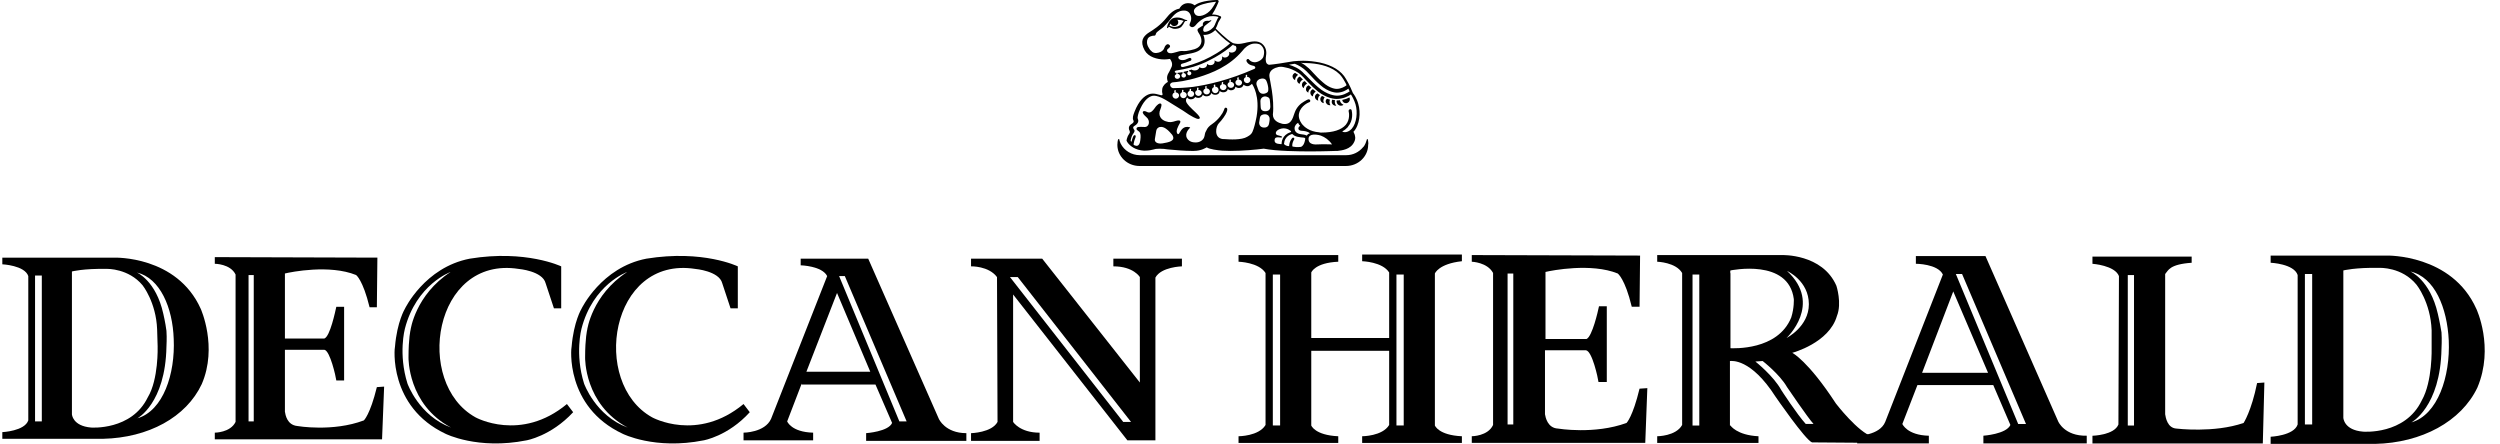
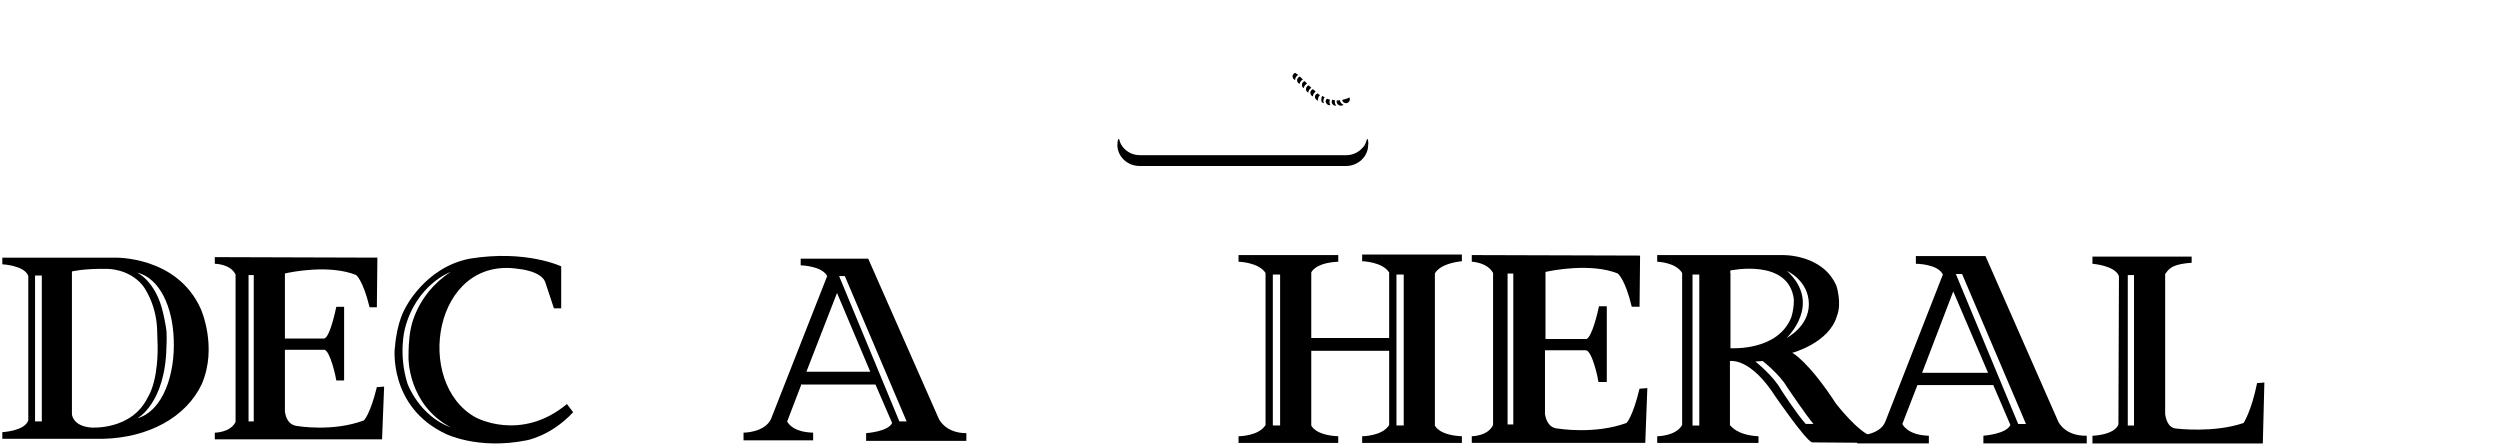
<svg xmlns="http://www.w3.org/2000/svg" width="152" height="27" viewBox="0 0 152 27" fill="none">
  <path d="M83.186 8.611C83.171 8.473 83.171 8.458 83.14 8.458C83.129 8.458 83.119 8.463 83.109 8.473C83.093 8.489 83.093 8.504 83.093 8.519C83.015 8.809 82.891 8.947 82.876 8.947C82.627 9.252 82.256 9.435 81.853 9.435H69.3C68.804 9.435 68.355 9.161 68.137 8.732C68.122 8.686 68.06 8.564 68.06 8.503C68.06 8.488 68.06 8.457 68.013 8.457C67.982 8.457 67.967 8.488 67.951 8.61C67.951 8.686 67.936 8.763 67.936 8.809C67.936 9.512 68.54 10.092 69.284 10.092H81.836C82.581 10.092 83.184 9.512 83.184 8.809C83.2 8.763 83.2 8.671 83.184 8.61" fill="black" />
-   <path d="M71.919 1.51C71.935 1.479 71.966 1.449 71.982 1.403C71.982 1.388 71.997 1.388 71.997 1.372C72.013 1.342 72.044 1.311 72.059 1.281C72.09 1.281 72.137 1.281 72.168 1.265C72.183 1.265 72.183 1.25 72.183 1.235C72.183 1.219 72.168 1.219 72.152 1.219C72.121 1.219 72.106 1.204 72.075 1.204C72.044 1.189 72.028 1.189 71.997 1.173L71.904 1.128C71.873 1.112 71.842 1.112 71.811 1.097C71.749 1.082 71.687 1.066 71.609 1.066C71.531 1.066 71.469 1.066 71.407 1.082C71.33 1.097 71.267 1.128 71.221 1.173C71.174 1.219 71.128 1.265 71.081 1.326C71.019 1.433 70.973 1.541 70.957 1.677C70.957 1.693 70.957 1.708 70.972 1.708H70.988C70.998 1.708 71.009 1.703 71.019 1.693C71.035 1.662 71.05 1.647 71.066 1.616C71.143 1.677 71.221 1.708 71.314 1.739C71.361 1.754 71.407 1.754 71.454 1.754C71.516 1.754 71.594 1.739 71.656 1.723C71.702 1.708 71.764 1.677 71.811 1.647C71.842 1.601 71.888 1.556 71.919 1.51ZM71.61 1.602C71.532 1.632 71.439 1.648 71.331 1.632C71.254 1.617 71.176 1.602 71.099 1.556C71.13 1.51 71.145 1.479 71.176 1.433C71.223 1.556 71.347 1.617 71.47 1.571C71.594 1.541 71.672 1.403 71.626 1.281C71.61 1.251 71.61 1.236 71.579 1.205C71.641 1.205 71.703 1.205 71.781 1.22C71.827 1.22 71.858 1.236 71.905 1.251L71.951 1.266H71.967C71.951 1.281 71.936 1.312 71.921 1.327C71.905 1.343 71.889 1.358 71.874 1.389C71.858 1.419 71.843 1.434 71.827 1.45C71.765 1.526 71.688 1.572 71.61 1.603" fill="black" />
  <path d="M78.739 4.87C78.739 4.748 78.817 4.626 78.925 4.55C78.863 4.504 78.801 4.474 78.739 4.428C78.646 4.474 78.584 4.55 78.584 4.642C78.6 4.749 78.646 4.825 78.739 4.87Z" fill="black" />
  <path d="M79.019 5.098C79.034 4.991 79.112 4.884 79.22 4.838L79.065 4.685L79.034 4.654C78.941 4.685 78.863 4.777 78.863 4.884C78.863 4.976 78.925 5.067 79.019 5.098Z" fill="black" />
  <path d="M79.267 5.359C79.282 5.237 79.36 5.145 79.469 5.085C79.422 5.039 79.376 4.978 79.329 4.932C79.22 4.962 79.158 5.054 79.158 5.161C79.158 5.238 79.189 5.314 79.267 5.36" fill="black" />
  <path d="M79.544 5.632C79.544 5.51 79.622 5.403 79.731 5.342L79.576 5.189C79.467 5.22 79.405 5.312 79.405 5.419C79.389 5.495 79.451 5.586 79.544 5.632Z" fill="black" />
  <path d="M79.823 5.863C79.823 5.74 79.901 5.633 79.994 5.573L79.916 5.496C79.885 5.466 79.854 5.451 79.823 5.42C79.73 5.466 79.668 5.542 79.668 5.634C79.668 5.741 79.73 5.832 79.823 5.863Z" fill="black" />
  <path d="M80.149 6.121C80.149 6.091 80.134 6.06 80.134 6.045C80.134 5.938 80.18 5.846 80.258 5.785C80.211 5.754 80.149 5.708 80.103 5.678C80.009 5.724 79.947 5.8 79.947 5.892C79.947 5.999 80.04 6.091 80.149 6.121Z" fill="black" />
-   <path d="M80.491 6.274C80.475 6.258 80.491 6.243 80.475 6.212V6.197C80.475 6.182 80.46 6.151 80.46 6.136C80.46 6.06 80.491 5.983 80.537 5.907C80.475 5.876 80.429 5.861 80.382 5.83C80.32 5.876 80.273 5.952 80.273 6.029C80.273 6.151 80.367 6.258 80.491 6.274Z" fill="black" />
+   <path d="M80.491 6.274C80.475 6.258 80.491 6.243 80.475 6.212V6.197C80.475 6.182 80.46 6.151 80.46 6.136C80.46 6.06 80.491 5.983 80.537 5.907C80.475 5.876 80.429 5.861 80.382 5.83C80.273 6.151 80.367 6.258 80.491 6.274Z" fill="black" />
  <path d="M80.848 6.398H80.895C80.848 6.337 80.832 6.275 80.832 6.199C80.832 6.153 80.848 6.107 80.864 6.061C80.801 6.046 80.739 6.015 80.677 6C80.631 6.046 80.6 6.107 80.6 6.168C80.6 6.275 80.708 6.398 80.848 6.398Z" fill="black" />
  <path d="M81.219 6.428H81.249C81.187 6.366 81.156 6.275 81.156 6.183C81.156 6.152 81.156 6.122 81.172 6.091C81.125 6.091 81.063 6.076 81.001 6.061C80.986 6.091 80.97 6.137 80.97 6.168C80.954 6.321 81.079 6.428 81.219 6.428Z" fill="black" />
  <path d="M81.528 6.427C81.59 6.427 81.636 6.412 81.683 6.366C81.559 6.32 81.481 6.213 81.466 6.092C81.403 6.107 81.341 6.107 81.279 6.107C81.264 6.138 81.264 6.153 81.264 6.184C81.279 6.321 81.388 6.427 81.528 6.427Z" fill="black" />
  <path d="M81.839 6.274C81.963 6.274 82.072 6.167 82.072 6.029C82.072 5.983 82.057 5.952 82.041 5.922C81.901 5.998 81.763 6.044 81.607 6.075C81.623 6.197 81.716 6.274 81.84 6.274" fill="black" />
-   <path d="M69.194 9.099C69.318 9.129 69.442 9.16 69.55 9.16H69.612C69.86 9.16 70.03 9.114 70.154 9.084C70.216 9.068 70.263 9.053 70.294 9.053C70.403 9.038 70.573 9.038 70.774 9.053C70.837 9.068 70.914 9.068 71.007 9.084C71.457 9.129 72.061 9.175 72.433 9.175H72.588C73.037 9.175 73.332 8.976 73.363 8.961H73.379C73.503 9.068 74.061 9.145 74.324 9.16C74.479 9.16 74.634 9.175 74.804 9.175C75.564 9.175 76.385 9.099 76.835 9.038C77.594 9.191 78.942 9.206 79.686 9.206C80.507 9.206 81.159 9.175 81.267 9.175H81.329C81.562 9.145 82.12 9.099 82.337 8.626C82.43 8.442 82.414 8.244 82.305 8.045C82.197 7.846 82.305 8.03 82.29 8.015C82.677 7.603 82.739 6.839 82.584 6.32C82.491 5.969 82.305 5.709 82.259 5.663C82.228 5.586 82.057 5.159 81.841 4.808C81.562 4.304 81.004 3.968 80.244 3.8C79.919 3.739 79.578 3.693 79.237 3.693C79.035 3.693 78.834 3.708 78.648 3.724C78.617 3.724 78.555 3.739 78.462 3.754C78.106 3.816 77.424 3.923 77.175 3.938C77.113 3.938 77.066 3.907 77.02 3.861C76.927 3.739 76.958 3.495 76.973 3.419V3.403C77.035 3.083 76.942 2.823 76.709 2.64C76.601 2.563 76.461 2.517 76.291 2.517C76.136 2.517 75.981 2.548 75.826 2.578C75.78 2.594 75.733 2.594 75.702 2.609C75.562 2.64 75.424 2.67 75.268 2.67C75.191 2.67 75.113 2.655 75.035 2.64C75.004 2.64 74.989 2.624 74.942 2.609C74.602 2.425 73.982 1.8 73.919 1.739V1.724C73.966 1.647 73.982 1.601 74.013 1.525C74.028 1.479 74.044 1.433 74.075 1.357C74.106 1.295 74.199 1.158 74.23 1.096C74.246 1.081 74.246 1.051 74.246 1.035C74.246 1.02 74.23 0.989 74.199 0.989C74.028 0.898 73.843 0.882 73.719 0.882H73.688L73.703 0.867C73.905 0.577 74.09 0.118 74.09 0.103C74.106 0.073 74.09 0.057 74.075 0.027C74.059 0.011 74.028 -0.004 74.013 -0.004C73.145 0.027 72.788 0.21 72.649 0.316H72.618C72.541 0.255 72.432 0.194 72.262 0.194C72.2 0.194 72.153 0.194 72.091 0.209C71.858 0.271 71.751 0.439 71.704 0.53H71.689C71.58 0.545 71.27 0.637 70.96 1.034C70.541 1.568 70.092 1.827 69.875 1.965C69.828 1.995 69.797 2.011 69.782 2.026C69.519 2.225 69.286 2.499 69.596 3.064C69.828 3.476 70.371 3.614 70.789 3.614C70.913 3.614 71.022 3.599 71.13 3.583H71.145V3.599C71.192 3.66 71.316 3.843 71.238 4.057C71.207 4.133 71.161 4.21 71.13 4.286C71.114 4.301 71.099 4.332 71.099 4.347C70.99 4.531 70.897 4.683 71.005 4.973V4.989H70.99C70.881 5.05 70.696 5.203 70.665 5.401C70.649 5.508 70.649 5.6 70.68 5.706V5.767C70.665 5.798 70.618 5.798 70.556 5.782L70.51 5.767C70.494 5.767 70.463 5.752 70.448 5.752C70.339 5.721 70.215 5.691 70.091 5.691C69.998 5.691 69.921 5.706 69.843 5.736C69.594 5.828 69.254 6.087 68.975 6.805C68.898 7.004 68.836 7.172 68.913 7.325C68.944 7.37 68.944 7.462 68.774 7.554C68.696 7.6 68.634 7.692 68.634 7.783C68.634 7.845 68.649 7.906 68.68 7.952V7.967C68.696 7.998 68.712 8.028 68.68 8.089C68.649 8.135 68.603 8.212 68.572 8.273C68.51 8.426 68.51 8.456 68.494 8.533V8.548C68.541 8.686 68.773 8.976 69.192 9.098M70.681 8.717C70.372 8.763 70.185 8.641 70.216 8.457C70.248 8.258 70.279 8.061 70.294 7.984C70.31 7.908 70.325 7.816 70.434 7.755C70.527 7.693 70.712 7.693 70.899 7.831C71.054 7.938 71.177 8.091 71.27 8.197C71.519 8.579 71.037 8.656 70.681 8.717ZM77.159 7.512C77.144 7.588 77.097 7.772 76.835 7.756C76.572 7.741 76.556 7.512 76.556 7.451C76.572 7.39 76.571 7.329 76.603 7.162C76.633 6.994 76.773 6.948 76.912 6.948C77.114 6.948 77.191 7.116 77.191 7.192C77.206 7.269 77.175 7.436 77.159 7.512ZM77.872 8.763C77.578 8.748 77.469 8.671 77.5 8.489C77.531 8.229 77.918 8.428 77.95 8.336C77.965 8.275 77.794 8.259 77.655 8.213C77.516 8.152 77.531 7.953 77.811 7.847C78.09 7.741 78.322 7.847 78.446 7.939C78.57 8.016 78.446 8.046 78.446 8.046C77.95 8.214 77.919 8.642 77.919 8.764H77.873M79.127 8.916C79.112 8.931 79.081 8.931 79.081 8.931C78.864 8.962 78.694 8.931 78.616 8.916C78.585 8.916 78.57 8.901 78.57 8.87C78.554 8.717 78.647 8.535 78.678 8.489C78.74 8.397 78.616 8.305 78.538 8.428C78.414 8.581 78.383 8.779 78.383 8.855C78.383 8.87 78.368 8.886 78.337 8.886C78.212 8.87 78.135 8.824 78.088 8.779C78.073 8.763 78.057 8.748 78.073 8.717C78.104 8.321 78.429 8.183 78.538 8.152C78.569 8.152 78.584 8.152 78.6 8.168C78.724 8.321 79.064 8.351 79.251 8.366C79.297 8.366 79.375 8.397 79.359 8.443C79.313 8.779 79.19 8.886 79.127 8.916ZM79.453 8.244C79.437 8.229 79.328 8.183 79.159 8.168C78.756 8.137 78.709 7.908 78.709 7.801C78.709 7.633 78.833 7.512 78.927 7.466C78.927 7.466 78.958 7.573 79.051 7.649C79.02 7.665 78.942 7.726 78.942 7.802C78.942 7.848 78.942 7.94 79.175 7.955C79.253 7.955 79.531 7.986 79.64 8.108C79.5 8.139 79.454 8.246 79.454 8.246M80.15 8.779C79.964 8.794 79.53 8.809 79.561 8.412C79.577 8.275 79.686 8.198 79.855 8.183C80.088 8.168 80.305 8.244 80.305 8.244C80.553 8.336 80.8 8.504 80.987 8.779C80.987 8.779 80.336 8.763 80.15 8.779ZM79.391 3.832C79.484 3.832 79.592 3.847 79.685 3.847C80.289 3.893 80.987 4.061 81.436 4.504C81.498 4.565 81.545 4.626 81.591 4.687C81.622 4.733 81.747 4.917 81.762 4.962C81.809 5.038 81.84 5.099 81.871 5.176L81.84 5.207C81.778 5.252 81.546 5.405 81.266 5.405C81.251 5.405 80.864 5.405 80.414 4.993L80.399 4.978C80.197 4.81 80.011 4.612 79.841 4.428C79.748 4.321 79.654 4.229 79.577 4.154C79.422 4.016 79.267 3.894 79.097 3.818C79.205 3.834 79.298 3.834 79.391 3.834M78.368 3.938C78.507 3.907 78.616 3.892 78.724 3.877C78.957 3.968 79.22 4.121 79.437 4.335C79.515 4.411 79.592 4.488 79.686 4.595C79.841 4.763 80.042 4.976 80.259 5.16C80.77 5.618 81.22 5.633 81.282 5.633C81.622 5.633 81.886 5.465 81.979 5.388C82.01 5.434 82.026 5.495 82.057 5.557C81.917 5.648 81.639 5.817 81.282 5.817C81.189 5.817 80.693 5.786 80.135 5.297C79.918 5.114 79.716 4.901 79.546 4.732C79.453 4.625 79.359 4.549 79.297 4.488C79.003 4.152 78.631 4.014 78.368 3.938ZM77.531 4.137C77.547 4.137 77.547 4.121 77.562 4.121C77.609 4.106 77.655 4.106 77.718 4.076C77.857 4.045 77.981 4.06 78.105 4.091C78.198 4.106 78.291 4.137 78.369 4.152C78.586 4.229 78.896 4.351 79.144 4.595C79.206 4.656 79.284 4.732 79.377 4.839C79.548 5.008 79.749 5.236 79.981 5.435C80.446 5.862 80.958 6.015 81.268 6.015C81.655 6.015 81.966 5.862 82.136 5.741C82.198 5.833 82.337 6.077 82.414 6.337C82.554 6.81 82.492 7.482 82.181 7.833C81.948 8.078 81.716 8.047 81.639 8.016C81.623 8.001 81.608 7.986 81.623 7.986C81.623 7.986 81.639 7.986 81.639 7.971C81.763 7.909 81.856 7.818 81.933 7.741C81.948 7.726 81.964 7.711 81.964 7.695C82.289 7.314 82.212 6.84 82.181 6.703C82.166 6.657 82.119 6.626 82.073 6.642C82.026 6.657 81.995 6.703 81.995 6.749C82.026 6.871 82.088 7.268 81.824 7.588C81.56 7.893 81.064 8.061 80.337 8.061H80.321C80.29 8.061 80.243 8.061 80.212 8.046C79.608 8 79.298 7.711 79.159 7.542C79.003 7.328 78.926 7.084 78.988 6.87C79.096 6.412 79.592 6.213 79.608 6.213C79.654 6.198 79.686 6.137 79.654 6.091C79.639 6.045 79.577 6.03 79.53 6.045C79.515 6.045 79.421 6.091 79.297 6.167C79.08 6.29 78.833 6.503 78.708 6.87C78.584 7.237 78.491 7.619 77.964 7.527C77.716 7.466 77.391 7.328 77.391 6.962C77.499 6.031 77.189 4.778 77.189 4.717C77.127 4.412 77.297 4.229 77.529 4.137M77.205 6.076C77.221 6.198 77.236 6.396 77.236 6.488C77.236 6.58 77.205 6.762 76.927 6.762C76.678 6.762 76.648 6.594 76.648 6.488C76.648 6.396 76.633 6.335 76.633 6.152C76.633 5.97 76.772 5.862 76.927 5.862C77.051 5.878 77.191 5.923 77.205 6.076ZM77.004 4.931C77.066 5.069 77.113 5.282 77.113 5.404C77.113 5.542 77.113 5.634 76.88 5.694C76.647 5.74 76.555 5.587 76.524 5.511C76.493 5.419 76.446 5.312 76.431 5.251C76.322 5.021 76.446 4.869 76.586 4.808C76.71 4.762 76.927 4.732 77.004 4.931ZM75.021 2.763C75.052 2.778 75.098 2.778 75.129 2.793C75.207 2.9 75.176 3.038 75.098 3.114C74.974 3.221 74.804 3.221 74.711 3.144C74.773 3.251 74.742 3.374 74.634 3.449C74.525 3.525 74.385 3.511 74.308 3.434H74.293C74.34 3.541 74.293 3.663 74.184 3.724C74.076 3.784 73.951 3.754 73.859 3.678H73.844C73.875 3.785 73.828 3.892 73.719 3.938C73.595 3.984 73.471 3.968 73.41 3.892H73.394C73.394 3.953 73.379 4.076 73.239 4.121C73.115 4.167 72.975 4.137 72.93 4.076C72.914 4.152 72.852 4.244 72.728 4.274C72.588 4.305 72.479 4.259 72.449 4.229C72.403 4.244 72.356 4.259 72.309 4.274C72.263 4.29 72.294 4.305 72.309 4.336C72.372 4.336 72.434 4.397 72.434 4.458C72.434 4.519 72.372 4.58 72.309 4.58C72.247 4.58 72.185 4.534 72.185 4.458C72.185 4.412 72.216 4.381 72.247 4.366C72.232 4.336 72.232 4.32 72.232 4.305C72.154 4.32 72.061 4.351 71.968 4.366V4.381C71.968 4.381 71.952 4.412 71.968 4.443C72.046 4.443 72.108 4.504 72.108 4.58C72.108 4.657 72.046 4.718 71.968 4.718C71.89 4.718 71.828 4.657 71.828 4.58C71.828 4.534 71.859 4.489 71.906 4.458C71.89 4.427 71.89 4.397 71.906 4.381C71.813 4.397 71.704 4.427 71.596 4.427C71.596 4.427 71.581 4.458 71.596 4.489C71.689 4.489 71.751 4.565 71.751 4.641C71.751 4.733 71.674 4.794 71.581 4.794C71.55 4.794 71.534 4.794 71.519 4.779C71.457 4.764 71.425 4.703 71.425 4.641V4.611C71.425 4.601 71.431 4.591 71.441 4.58L71.457 4.565L71.472 4.55L71.488 4.534L71.503 4.519C71.519 4.504 71.534 4.504 71.534 4.489C71.519 4.458 71.519 4.443 71.534 4.427H71.519C71.519 4.427 71.441 4.443 71.425 4.366C71.425 4.32 71.457 4.305 71.503 4.29C71.705 4.259 72.077 4.198 72.557 4.06C72.851 3.968 73.193 3.846 73.564 3.648C73.967 3.449 74.385 3.19 74.789 2.869C74.851 2.808 74.929 2.747 74.991 2.701C74.96 2.731 75.006 2.762 75.022 2.762M74.788 2.64C73.734 3.556 72.587 3.924 71.921 4.076C71.874 4.076 71.812 4.076 71.796 3.999C71.781 3.923 71.827 3.892 71.858 3.877C71.998 3.846 72.168 3.785 72.385 3.693C72.432 3.678 72.447 3.617 72.432 3.571C72.401 3.525 72.354 3.51 72.308 3.525C72.215 3.571 72.137 3.601 72.059 3.632C71.842 3.693 71.641 3.632 71.641 3.479C71.641 3.357 71.951 3.341 72.075 3.311C72.106 3.311 72.121 3.311 72.152 3.295C72.524 3.234 72.928 3.158 73.129 2.868C73.362 2.548 73.16 2.119 73.16 2.119C73.5 2.15 73.764 1.951 73.888 1.83C74.028 1.998 74.462 2.425 74.787 2.639M73.936 0.106C73.889 0.182 73.827 0.32 73.672 0.533C73.378 0.93 72.851 1.098 72.665 0.869C72.215 0.258 73.936 0.105 73.936 0.105M71.208 3.236C71.037 3.251 70.991 3.16 70.991 3.16C70.913 3.068 70.975 2.991 71.022 2.961C71.069 2.93 71.193 2.838 71.115 2.747C70.975 2.594 70.852 2.777 70.821 2.838C70.79 2.9 70.774 3.053 70.558 3.159C70.418 3.22 70.202 3.266 70.062 3.159C69.984 3.098 69.907 3.021 69.86 2.929C69.767 2.792 69.736 2.669 69.736 2.563C69.736 2.425 69.783 2.273 69.953 2.212C70.14 2.136 70.171 2.197 70.232 2.151C70.263 2.136 70.263 2.09 70.278 2.059C70.31 1.906 70.65 1.77 70.837 1.54C70.976 1.402 71.1 1.25 71.224 1.097C71.502 0.731 71.751 0.67 71.844 0.655C71.937 0.639 72.153 0.609 72.293 0.762C72.433 0.915 72.464 1.174 72.371 1.357C72.278 1.541 72.34 1.587 72.371 1.602C72.402 1.633 72.541 1.74 72.727 1.495C72.727 1.495 73.052 1.083 73.563 0.991C73.61 0.991 73.842 0.945 74.09 1.037C74.044 1.098 73.997 1.19 73.982 1.236C73.951 1.312 73.919 1.358 73.904 1.404C73.873 1.481 73.857 1.542 73.795 1.634C73.764 1.664 73.562 1.923 73.253 1.939C73.098 1.923 73.16 1.725 73.206 1.634C73.253 1.543 73.578 1.329 73.624 1.283C73.671 1.252 73.656 1.191 73.562 1.252C73.469 1.298 73.361 1.222 73.222 1.313C73.083 1.405 73.144 1.543 73.144 1.543C73.144 1.543 72.989 1.65 72.866 1.726C72.742 1.803 72.85 1.956 72.897 2.031C72.943 2.093 73.161 2.459 72.974 2.749C72.819 2.994 72.463 3.039 72.122 3.1C71.998 3.116 71.813 3.085 71.704 3.116C71.518 3.161 71.363 3.223 71.208 3.238M71.301 5.007C71.519 4.992 72.138 4.93 72.898 4.686C73.673 4.442 74.727 4.045 75.532 3.098C76.338 2.152 75.532 3.098 75.532 3.083L75.563 3.053C75.641 2.961 75.857 2.717 76.183 2.656C76.339 2.64 76.524 2.64 76.648 2.732C76.834 2.885 76.912 3.114 76.819 3.435C76.772 3.603 76.525 3.771 76.308 3.786C76.059 3.786 75.951 3.633 75.951 3.633C75.92 3.587 75.874 3.572 75.827 3.602C75.796 3.618 75.781 3.663 75.781 3.694C75.781 3.725 75.858 3.924 76.137 3.984C76.37 4.014 76.339 4.152 76.276 4.183C74.696 4.885 73.394 5.16 72.541 5.282C72.015 5.343 71.596 5.359 71.317 5.359C71.239 5.343 71.162 5.282 71.146 5.19C71.115 5.083 71.224 5.022 71.301 5.007ZM75.749 4.564C75.764 4.549 75.78 4.534 75.811 4.549C75.826 4.564 75.842 4.579 75.826 4.595C75.826 4.595 75.811 4.625 75.826 4.671C75.935 4.671 76.028 4.763 76.028 4.855C76.028 4.962 75.935 5.054 75.826 5.054C75.718 5.054 75.624 4.962 75.624 4.855C75.624 4.778 75.671 4.717 75.749 4.686C75.718 4.625 75.749 4.564 75.749 4.564ZM75.237 4.717C75.253 4.702 75.268 4.686 75.299 4.702C75.315 4.717 75.33 4.732 75.315 4.763C75.315 4.763 75.299 4.809 75.315 4.839C75.424 4.839 75.517 4.931 75.517 5.023C75.517 5.13 75.424 5.207 75.315 5.207C75.206 5.207 75.113 5.115 75.113 5.023C75.113 4.947 75.16 4.87 75.237 4.855C75.206 4.778 75.237 4.732 75.237 4.717ZM74.757 4.855C74.772 4.839 74.788 4.824 74.819 4.839C74.835 4.855 74.85 4.87 74.835 4.901C74.835 4.901 74.819 4.947 74.835 4.977C74.943 4.977 75.036 5.069 75.036 5.161C75.036 5.268 74.943 5.344 74.835 5.344C74.726 5.344 74.633 5.252 74.633 5.161C74.633 5.084 74.679 5.023 74.757 4.992C74.726 4.931 74.757 4.87 74.757 4.855ZM74.292 5.007C74.308 4.992 74.323 4.976 74.354 4.992C74.37 5.007 74.385 5.022 74.37 5.037C74.37 5.037 74.354 5.068 74.37 5.114C74.478 5.114 74.572 5.206 74.572 5.297C74.572 5.404 74.478 5.481 74.37 5.481C74.261 5.481 74.168 5.389 74.168 5.297C74.168 5.221 74.215 5.144 74.292 5.129C74.261 5.068 74.292 5.022 74.292 5.007ZM73.812 5.16C73.827 5.144 73.843 5.129 73.874 5.144C73.889 5.16 73.905 5.175 73.889 5.19C73.889 5.19 73.874 5.236 73.889 5.267C73.998 5.267 74.091 5.359 74.091 5.466C74.091 5.573 73.998 5.665 73.889 5.665C73.781 5.665 73.688 5.573 73.688 5.466C73.688 5.389 73.734 5.313 73.812 5.297C73.781 5.221 73.796 5.175 73.812 5.16ZM73.285 5.252C73.3 5.236 73.316 5.221 73.347 5.236C73.362 5.252 73.378 5.267 73.362 5.297C73.362 5.297 73.347 5.343 73.362 5.374C73.471 5.374 73.564 5.466 73.564 5.557C73.564 5.665 73.471 5.741 73.362 5.741C73.254 5.741 73.161 5.649 73.161 5.557C73.161 5.481 73.207 5.42 73.285 5.389C73.269 5.313 73.285 5.252 73.285 5.252ZM72.789 5.343C72.805 5.328 72.82 5.313 72.851 5.328C72.867 5.343 72.882 5.359 72.867 5.389C72.867 5.389 72.851 5.435 72.867 5.466C72.975 5.466 73.068 5.557 73.068 5.649C73.068 5.741 72.975 5.833 72.867 5.833C72.758 5.833 72.665 5.741 72.665 5.649C72.665 5.573 72.711 5.512 72.789 5.481C72.758 5.404 72.789 5.359 72.789 5.343ZM72.34 5.42C72.355 5.404 72.371 5.389 72.402 5.404C72.417 5.42 72.433 5.435 72.417 5.45C72.417 5.45 72.402 5.481 72.417 5.527C72.526 5.527 72.604 5.619 72.604 5.71C72.604 5.817 72.51 5.894 72.402 5.894C72.293 5.894 72.2 5.802 72.2 5.71C72.2 5.634 72.246 5.557 72.324 5.527C72.309 5.496 72.34 5.435 72.34 5.42ZM71.875 5.48C71.89 5.465 71.906 5.449 71.937 5.465C71.952 5.48 71.968 5.495 71.952 5.511C71.952 5.511 71.937 5.557 71.952 5.587C72.061 5.587 72.154 5.679 72.154 5.771C72.154 5.878 72.061 5.97 71.952 5.97C71.844 5.97 71.751 5.878 71.751 5.771C71.751 5.694 71.797 5.633 71.875 5.602C71.844 5.541 71.875 5.48 71.875 5.48ZM71.409 5.495C71.425 5.48 71.44 5.465 71.471 5.48C71.487 5.495 71.502 5.511 71.487 5.541C71.487 5.541 71.471 5.572 71.487 5.618C71.595 5.618 71.689 5.71 71.689 5.801C71.689 5.908 71.595 6 71.487 6C71.378 6 71.285 5.908 71.285 5.801C71.285 5.725 71.331 5.648 71.409 5.633C71.378 5.572 71.409 5.511 71.409 5.495ZM68.759 8.474C68.775 8.382 68.821 8.229 68.914 8.107C68.992 8 68.992 7.939 68.961 7.893L68.945 7.878L68.899 7.786V7.756C68.899 7.71 68.93 7.679 68.961 7.664C69.255 7.495 69.224 7.313 69.178 7.221C69.132 7.129 69.24 6.824 69.24 6.824C69.489 6.167 69.783 5.924 70 5.847C70.356 5.71 70.961 6.137 71.023 6.167C71.225 6.29 71.798 6.641 71.937 6.733C72.03 6.794 72.185 6.901 72.278 6.962C72.309 6.977 72.34 6.993 72.355 7.008C72.634 7.176 72.882 7.298 72.944 7.191C73.006 7.069 72.526 6.703 72.309 6.458C72.122 6.244 72.107 6.184 72.107 6.092C72.107 6 72.184 5.924 72.184 5.924C72.184 5.924 72.262 6.077 72.478 6.031C72.634 6 72.665 5.893 72.665 5.893C72.665 5.893 72.773 5.985 72.943 5.939C73.113 5.893 73.13 5.755 73.13 5.755C73.13 5.755 73.223 5.893 73.439 5.847C73.641 5.801 73.641 5.648 73.641 5.648C73.641 5.648 73.734 5.801 73.966 5.755C74.168 5.71 74.152 5.526 74.152 5.526C74.152 5.526 74.261 5.648 74.462 5.602C74.648 5.557 74.648 5.404 74.648 5.404C74.648 5.404 74.741 5.526 74.927 5.48C75.112 5.434 75.113 5.266 75.113 5.266C75.113 5.266 75.237 5.404 75.454 5.327C75.578 5.281 75.609 5.144 75.609 5.144C75.609 5.144 75.718 5.266 75.903 5.235C75.996 5.205 76.074 5.144 76.12 5.098C76.182 5.189 76.616 5.846 76.399 7.098C76.321 7.495 76.244 7.801 76.15 8.014C76.104 8.121 76.026 8.213 75.825 8.319C75.5 8.518 74.772 8.487 74.431 8.456H74.353C73.78 8.395 73.919 7.677 74.105 7.495C74.29 7.312 74.539 6.96 74.585 6.807C74.663 6.593 74.585 6.547 74.523 6.547C74.461 6.547 74.445 6.593 74.399 6.731C74.352 6.868 74.105 7.265 73.701 7.54C73.515 7.662 73.407 7.784 73.345 7.936C73.236 8.105 73.267 8.196 73.221 8.318C73.19 8.456 72.988 8.715 72.57 8.653C72.43 8.638 72.321 8.577 72.245 8.501C71.966 8.211 72.229 7.89 72.338 7.783C72.369 7.752 72.369 7.737 72.338 7.737C71.951 7.63 71.811 7.92 71.718 8.072C71.687 8.133 71.64 8.179 71.609 8.149C71.438 8.011 71.64 7.66 71.718 7.522C71.811 7.385 71.795 7.262 71.485 7.354C71.237 7.431 71.129 7.461 70.865 7.37C70.632 7.293 70.369 7.049 70.555 6.636C70.586 6.544 70.617 6.468 70.617 6.407C70.633 6.269 70.509 6.269 70.431 6.33C70.307 6.422 70.229 6.529 70.183 6.605C70.105 6.712 69.95 6.91 69.764 6.819C69.625 6.742 69.516 6.727 69.486 6.804C69.456 6.88 69.548 6.987 69.703 7.124C69.952 7.323 69.889 7.75 69.564 7.72C69.238 7.704 69.114 7.704 69.099 7.827C69.099 7.888 69.145 7.918 69.207 7.964C69.269 8.01 69.394 8.056 69.332 8.514C69.316 8.667 69.254 8.941 69.022 8.85C69.007 8.85 68.991 8.834 68.975 8.834C68.913 8.804 68.913 8.773 68.929 8.727C68.96 8.528 69.037 8.376 69.037 8.361C69.053 8.33 69.069 8.254 69.022 8.223C68.96 8.193 68.913 8.269 68.898 8.3C68.898 8.315 68.836 8.422 68.805 8.59C68.789 8.651 68.743 8.59 68.743 8.528C68.758 8.498 68.758 8.483 68.758 8.467" fill="black" />
  <path fill-rule="evenodd" clip-rule="evenodd" d="M87.241 16.629V25.87C87.241 25.87 87.462 26.462 88.883 26.524V26.929H82.819V26.524C82.819 26.524 84.051 26.524 84.461 25.839V21.328H79.725V25.87C79.725 25.87 79.945 26.462 81.366 26.524V26.929H75.303V26.524C75.303 26.524 76.535 26.524 76.945 25.839V16.598C76.534 15.944 75.303 15.913 75.303 15.913V15.508H81.366V15.913C79.945 15.975 79.725 16.566 79.725 16.566V20.549H84.461V16.566C84.05 15.913 82.819 15.882 82.819 15.882V15.477H88.883V15.882C87.462 16.037 87.241 16.629 87.241 16.629ZM77.388 16.691H77.831V25.87H77.388V16.691ZM84.904 16.691H85.346V25.87H84.904V16.691Z" fill="black" />
  <path fill-rule="evenodd" clip-rule="evenodd" d="M105.212 25.871C105.212 25.871 105.591 26.462 106.916 26.524V26.929H100.758V26.524C100.758 26.524 101.895 26.524 102.274 25.839V16.598C101.895 15.945 100.758 15.913 100.758 15.913V15.508H108.337C108.337 15.508 110.8 15.415 111.653 17.375C111.653 17.375 112 18.434 111.685 19.211C111.211 20.86 108.969 21.451 108.969 21.451C108.969 21.451 109.916 21.918 111.622 24.532C111.622 24.532 112.98 26.305 113.864 26.555L114.243 26.928L110.169 26.897C109.758 26.741 107.958 24.127 107.958 24.127C106.443 21.763 105.275 21.949 105.18 21.949V25.869H105.212V25.871ZM105.212 16.443C105.18 16.537 105.212 16.63 105.212 16.63V21.172C105.37 21.172 108.085 21.328 108.906 19.305C109.095 18.714 109.064 18.185 109.064 18.185C108.748 15.696 105.243 16.442 105.212 16.442V16.443ZM109.79 25.777H110.264C109.917 25.404 108.653 23.537 108.653 23.537C108.211 22.759 107.169 21.95 107.169 21.95L106.727 21.981C106.727 21.981 107.832 22.852 108.306 23.724C108.306 23.724 109.253 25.186 109.79 25.777ZM108.653 16.474C110.832 18.497 108.621 20.55 108.621 20.55C108.621 20.55 109.979 19.865 109.979 18.497C109.979 17.065 108.653 16.474 108.653 16.474ZM102.906 16.692H103.317V25.871H102.906V16.692Z" fill="black" />
  <path fill-rule="evenodd" clip-rule="evenodd" d="M93.966 16.536V20.612H96.461C96.808 20.456 97.156 18.932 97.219 18.621H97.693V23.226H97.188C97.156 22.977 96.809 21.359 96.43 21.297H93.935V25.186C93.967 25.373 94.093 26.027 94.725 26.057C94.725 26.057 96.936 26.431 98.894 25.715C98.894 25.715 99.273 25.342 99.684 23.631L100.158 23.599L100.032 26.928H89.484V26.523C89.484 26.523 90.463 26.523 90.779 25.839V16.597C90.432 15.944 89.484 15.913 89.484 15.913V15.508L99.717 15.539L99.685 18.651H99.211C98.8 16.939 98.358 16.628 98.358 16.628C96.747 15.975 94.347 16.442 93.968 16.534M91.661 16.63H92.008V25.809H91.661V16.63Z" fill="black" />
  <path fill-rule="evenodd" clip-rule="evenodd" d="M118.758 17.719L116.863 22.667H120.874L118.758 17.719ZM118.916 16.661H119.295L123.18 25.778H122.706L118.916 16.661ZM116.579 23.413L115.663 25.777C115.663 25.777 115.947 26.462 117.274 26.492V26.959H112.916V26.492C112.916 26.492 114.274 26.492 114.621 25.652L118.127 16.691C117.811 16.037 116.485 16.037 116.485 16.037V15.57H120.717L125.137 25.62C125.137 25.62 125.516 26.523 126.874 26.491V26.958H120.59V26.491C120.59 26.491 121.98 26.398 122.232 25.838L121.19 23.412H116.579V23.413Z" fill="black" />
  <path fill-rule="evenodd" clip-rule="evenodd" d="M133.253 15.541V15.976C131.895 16.07 131.832 16.444 131.642 16.661V25.187C131.674 25.373 131.768 26.028 132.337 26.058C132.337 26.058 134.611 26.338 136.411 25.716C136.411 25.716 136.885 25.001 137.232 23.29L137.674 23.258L137.579 26.961H127.221V26.494C127.221 26.494 128.547 26.462 128.8 25.809L128.832 16.785C128.579 16.132 127.221 16.039 127.221 16.039V15.603H133.252L133.253 15.541ZM129.369 16.723H129.748V25.871H129.369V16.723Z" fill="black" />
-   <path fill-rule="evenodd" clip-rule="evenodd" d="M150.56 18.776C149.076 15.447 145.128 15.539 145.128 15.539H138.055V15.975C138.055 15.975 139.476 16.037 139.697 16.722V25.807C139.476 26.492 138.055 26.554 138.055 26.554V26.989H144.402C147.244 26.927 149.645 25.62 150.624 23.567C151.666 21.109 150.561 18.775 150.561 18.775M148.222 19.087C147.748 17.002 146.548 16.505 146.548 16.505C148.032 16.847 148.79 18.714 148.885 20.706C148.98 22.884 148.222 25.217 146.611 25.684C146.611 25.684 148.38 24.751 148.443 21.203C148.443 21.172 148.475 20.644 148.443 20.207C148.348 19.616 148.222 19.087 148.222 19.087ZM147.843 21.141C147.843 21.141 147.906 23.194 147.243 24.346C146.232 26.462 143.675 26.244 143.675 26.244C142.506 26.151 142.475 25.404 142.475 25.404V16.443C142.475 16.443 143.201 16.256 144.685 16.287C144.685 16.287 146.043 16.225 146.927 17.314C146.927 17.314 147.78 18.372 147.843 20.083V21.141ZM140.138 16.66H140.58V25.808H140.138V16.66Z" fill="black" />
  <path fill-rule="evenodd" clip-rule="evenodd" d="M12.205 18.776C10.752 15.54 6.962 15.665 6.962 15.665H0.141V16.07C0.141 16.07 1.499 16.132 1.72 16.785V25.559C1.499 26.212 0.141 26.274 0.141 26.274V26.679H6.267C9.015 26.617 11.32 25.373 12.268 23.35C13.247 21.079 12.205 18.776 12.205 18.776ZM9.931 19.087C9.489 17.065 8.32 16.567 8.32 16.567C9.741 16.909 10.499 18.714 10.562 20.612C10.657 22.729 9.93 24.968 8.351 25.435C8.351 25.435 10.056 24.533 10.12 21.079C10.12 21.048 10.152 20.55 10.12 20.115C10.057 19.617 9.931 19.087 9.931 19.087ZM9.584 21.078C9.584 21.078 9.647 23.07 8.984 24.159C8.005 26.182 5.542 25.995 5.542 25.995C4.405 25.901 4.373 25.186 4.373 25.186V16.505C4.373 16.505 5.068 16.319 6.521 16.349C6.521 16.349 7.816 16.318 8.669 17.345C8.669 17.345 9.49 18.372 9.553 20.021L9.585 21.079L9.584 21.078ZM2.131 16.753H2.542V25.621H2.131V16.753Z" fill="black" />
  <path fill-rule="evenodd" clip-rule="evenodd" d="M17.323 16.63V20.581H19.722C20.069 20.457 20.385 18.932 20.448 18.652H20.922V23.133H20.448C20.416 22.884 20.069 21.328 19.722 21.266H17.323V25.031C17.354 25.217 17.448 25.84 18.081 25.902C18.081 25.902 20.228 26.275 22.123 25.56C22.123 25.56 22.502 25.218 22.913 23.537L23.355 23.506L23.229 26.71H13.06V26.306C13.06 26.306 14.008 26.306 14.323 25.652V16.691C14.008 16.038 13.06 16.038 13.06 16.038V15.633L22.945 15.664L22.913 18.682H22.471C22.06 17.002 21.65 16.721 21.65 16.721C20.039 16.068 17.702 16.535 17.323 16.628M15.112 16.723H15.428V25.622H15.112V16.723Z" fill="black" />
  <path fill-rule="evenodd" clip-rule="evenodd" d="M50.891 17.811L49.028 22.603H52.913L50.891 17.811ZM51.018 16.785H51.365L55.123 25.621H54.681L51.018 16.785ZM48.744 23.319L47.86 25.621C47.86 25.621 48.113 26.274 49.439 26.306V26.773H45.207V26.306C45.207 26.306 46.502 26.306 46.881 25.465L50.292 16.785C49.976 16.162 48.681 16.131 48.681 16.131V15.727H52.787L57.081 25.465C57.081 25.465 57.46 26.336 58.755 26.336V26.803H52.661V26.336C52.661 26.336 54.019 26.243 54.24 25.714L53.229 23.38H48.744V23.318V23.319Z" fill="black" />
  <path fill-rule="evenodd" clip-rule="evenodd" d="M27.079 26.369C27.079 26.369 29.037 27.365 32.006 26.774C32.006 26.774 33.49 26.524 34.848 25.062L34.469 24.565C31.658 26.899 28.911 25.374 28.911 25.374C25.153 23.289 26.353 15.541 31.532 16.35C31.532 16.35 32.985 16.474 33.174 17.221L33.679 18.746H34.121V16.195C34.121 16.195 31.973 15.168 28.563 15.727C25.815 16.257 24.616 18.777 24.616 18.777C24.616 18.777 24.142 19.555 24.015 21.079C23.984 21.111 23.605 24.72 27.079 26.369ZM24.837 21.733C24.837 21.733 24.774 24.596 27.427 25.996C25.469 25.281 24.774 23.32 24.774 23.32C24.206 21.516 24.616 19.991 24.616 19.991C25.311 17.284 27.395 16.537 27.395 16.537C25.247 17.937 24.963 20.053 24.963 20.053C24.963 20.053 24.837 20.551 24.837 21.733Z" fill="black" />
-   <path fill-rule="evenodd" clip-rule="evenodd" d="M37.848 26.369C37.848 26.369 39.806 27.365 42.775 26.774C42.775 26.774 44.259 26.524 45.586 25.062L45.207 24.565C42.396 26.899 39.649 25.374 39.649 25.374C35.891 23.289 37.091 15.541 42.27 16.35C42.27 16.35 43.723 16.474 43.912 17.221L44.417 18.746H44.859V16.195C44.859 16.195 42.743 15.168 39.301 15.727C36.553 16.257 35.353 18.777 35.353 18.777C35.353 18.777 34.88 19.555 34.754 21.079C34.722 21.111 34.343 24.72 37.848 26.369ZM35.575 21.733C35.575 21.733 35.511 24.596 38.164 25.996C36.206 25.281 35.511 23.32 35.511 23.32C34.944 21.516 35.353 19.991 35.353 19.991C36.048 17.284 38.132 16.537 38.132 16.537C35.984 17.937 35.701 20.053 35.701 20.053C35.701 20.053 35.575 20.551 35.575 21.733Z" fill="black" />
-   <path fill-rule="evenodd" clip-rule="evenodd" d="M61.597 17.905L68.545 26.773H70.249V16.878C70.597 16.225 71.861 16.194 71.861 16.194V15.727H67.692V16.194C68.924 16.194 69.303 16.847 69.303 16.847V23.257L63.366 15.727H59.039V16.194C59.039 16.194 60.113 16.162 60.618 16.847L60.65 25.653C60.303 26.306 59.039 26.337 59.039 26.337V26.804H63.208V26.307C62.008 26.307 61.597 25.654 61.597 25.654V17.905ZM68.766 25.653L61.881 16.847H61.407L68.292 25.653H68.766Z" fill="black" />
</svg>